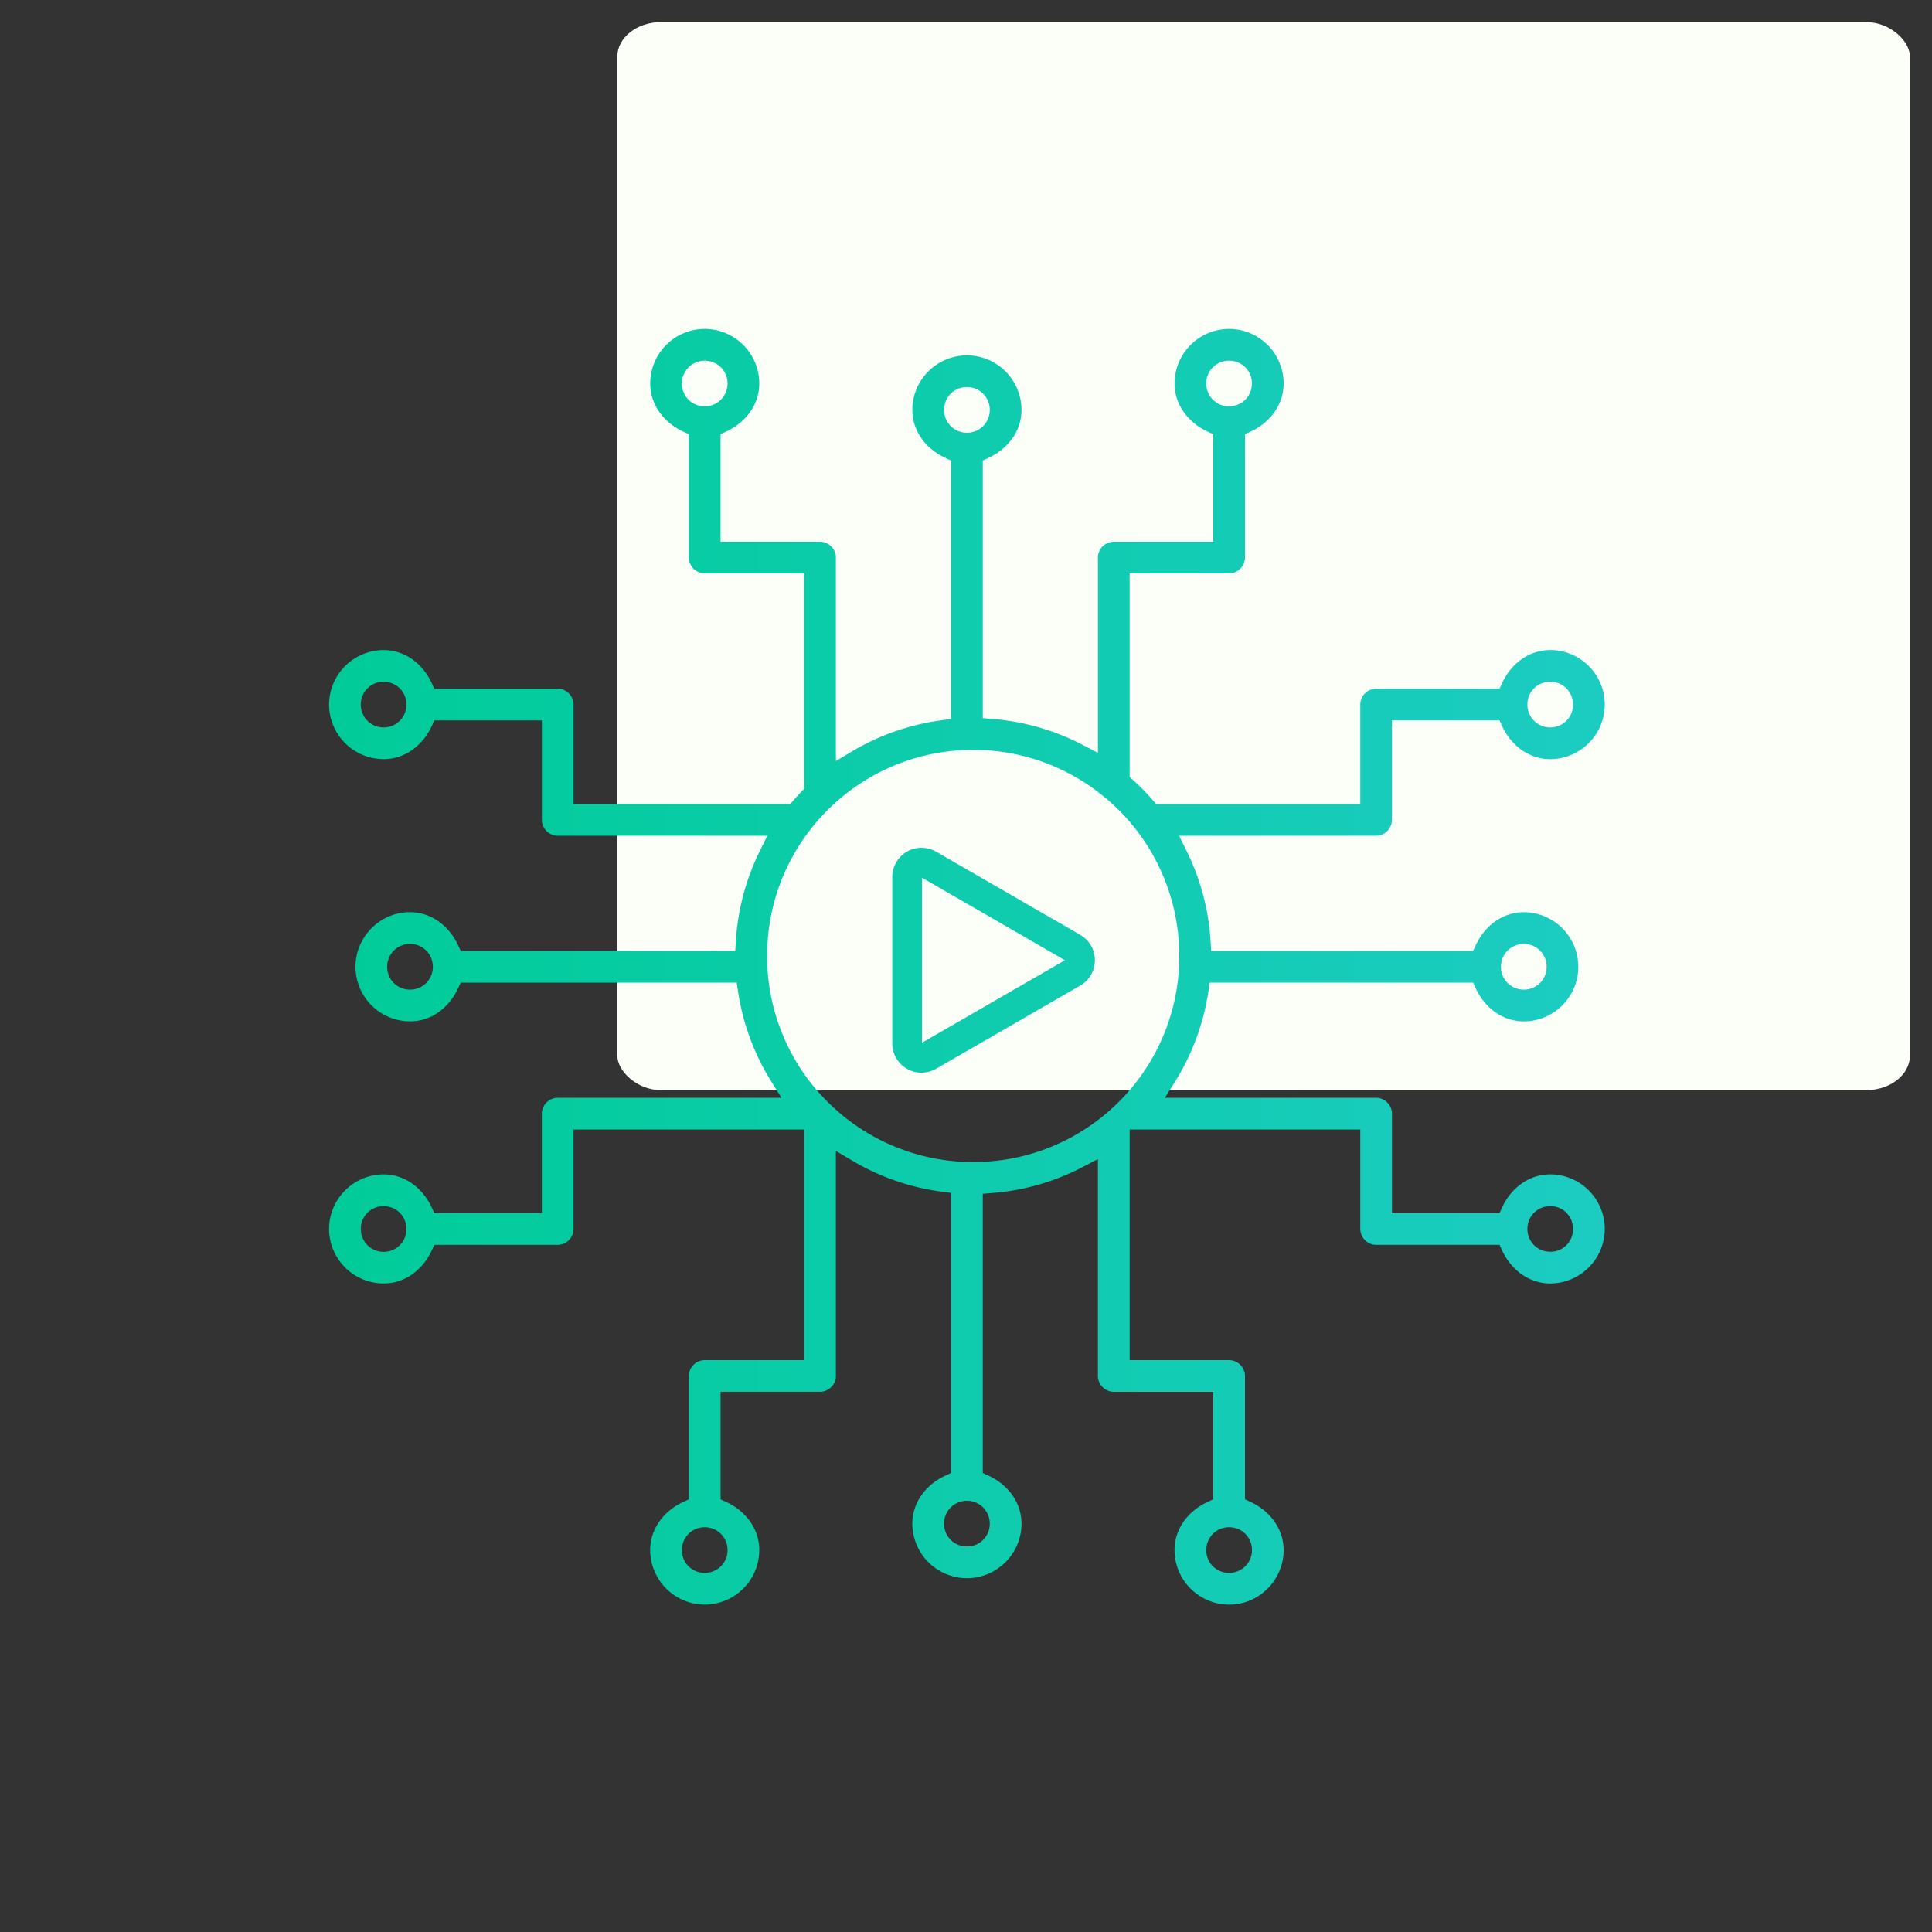
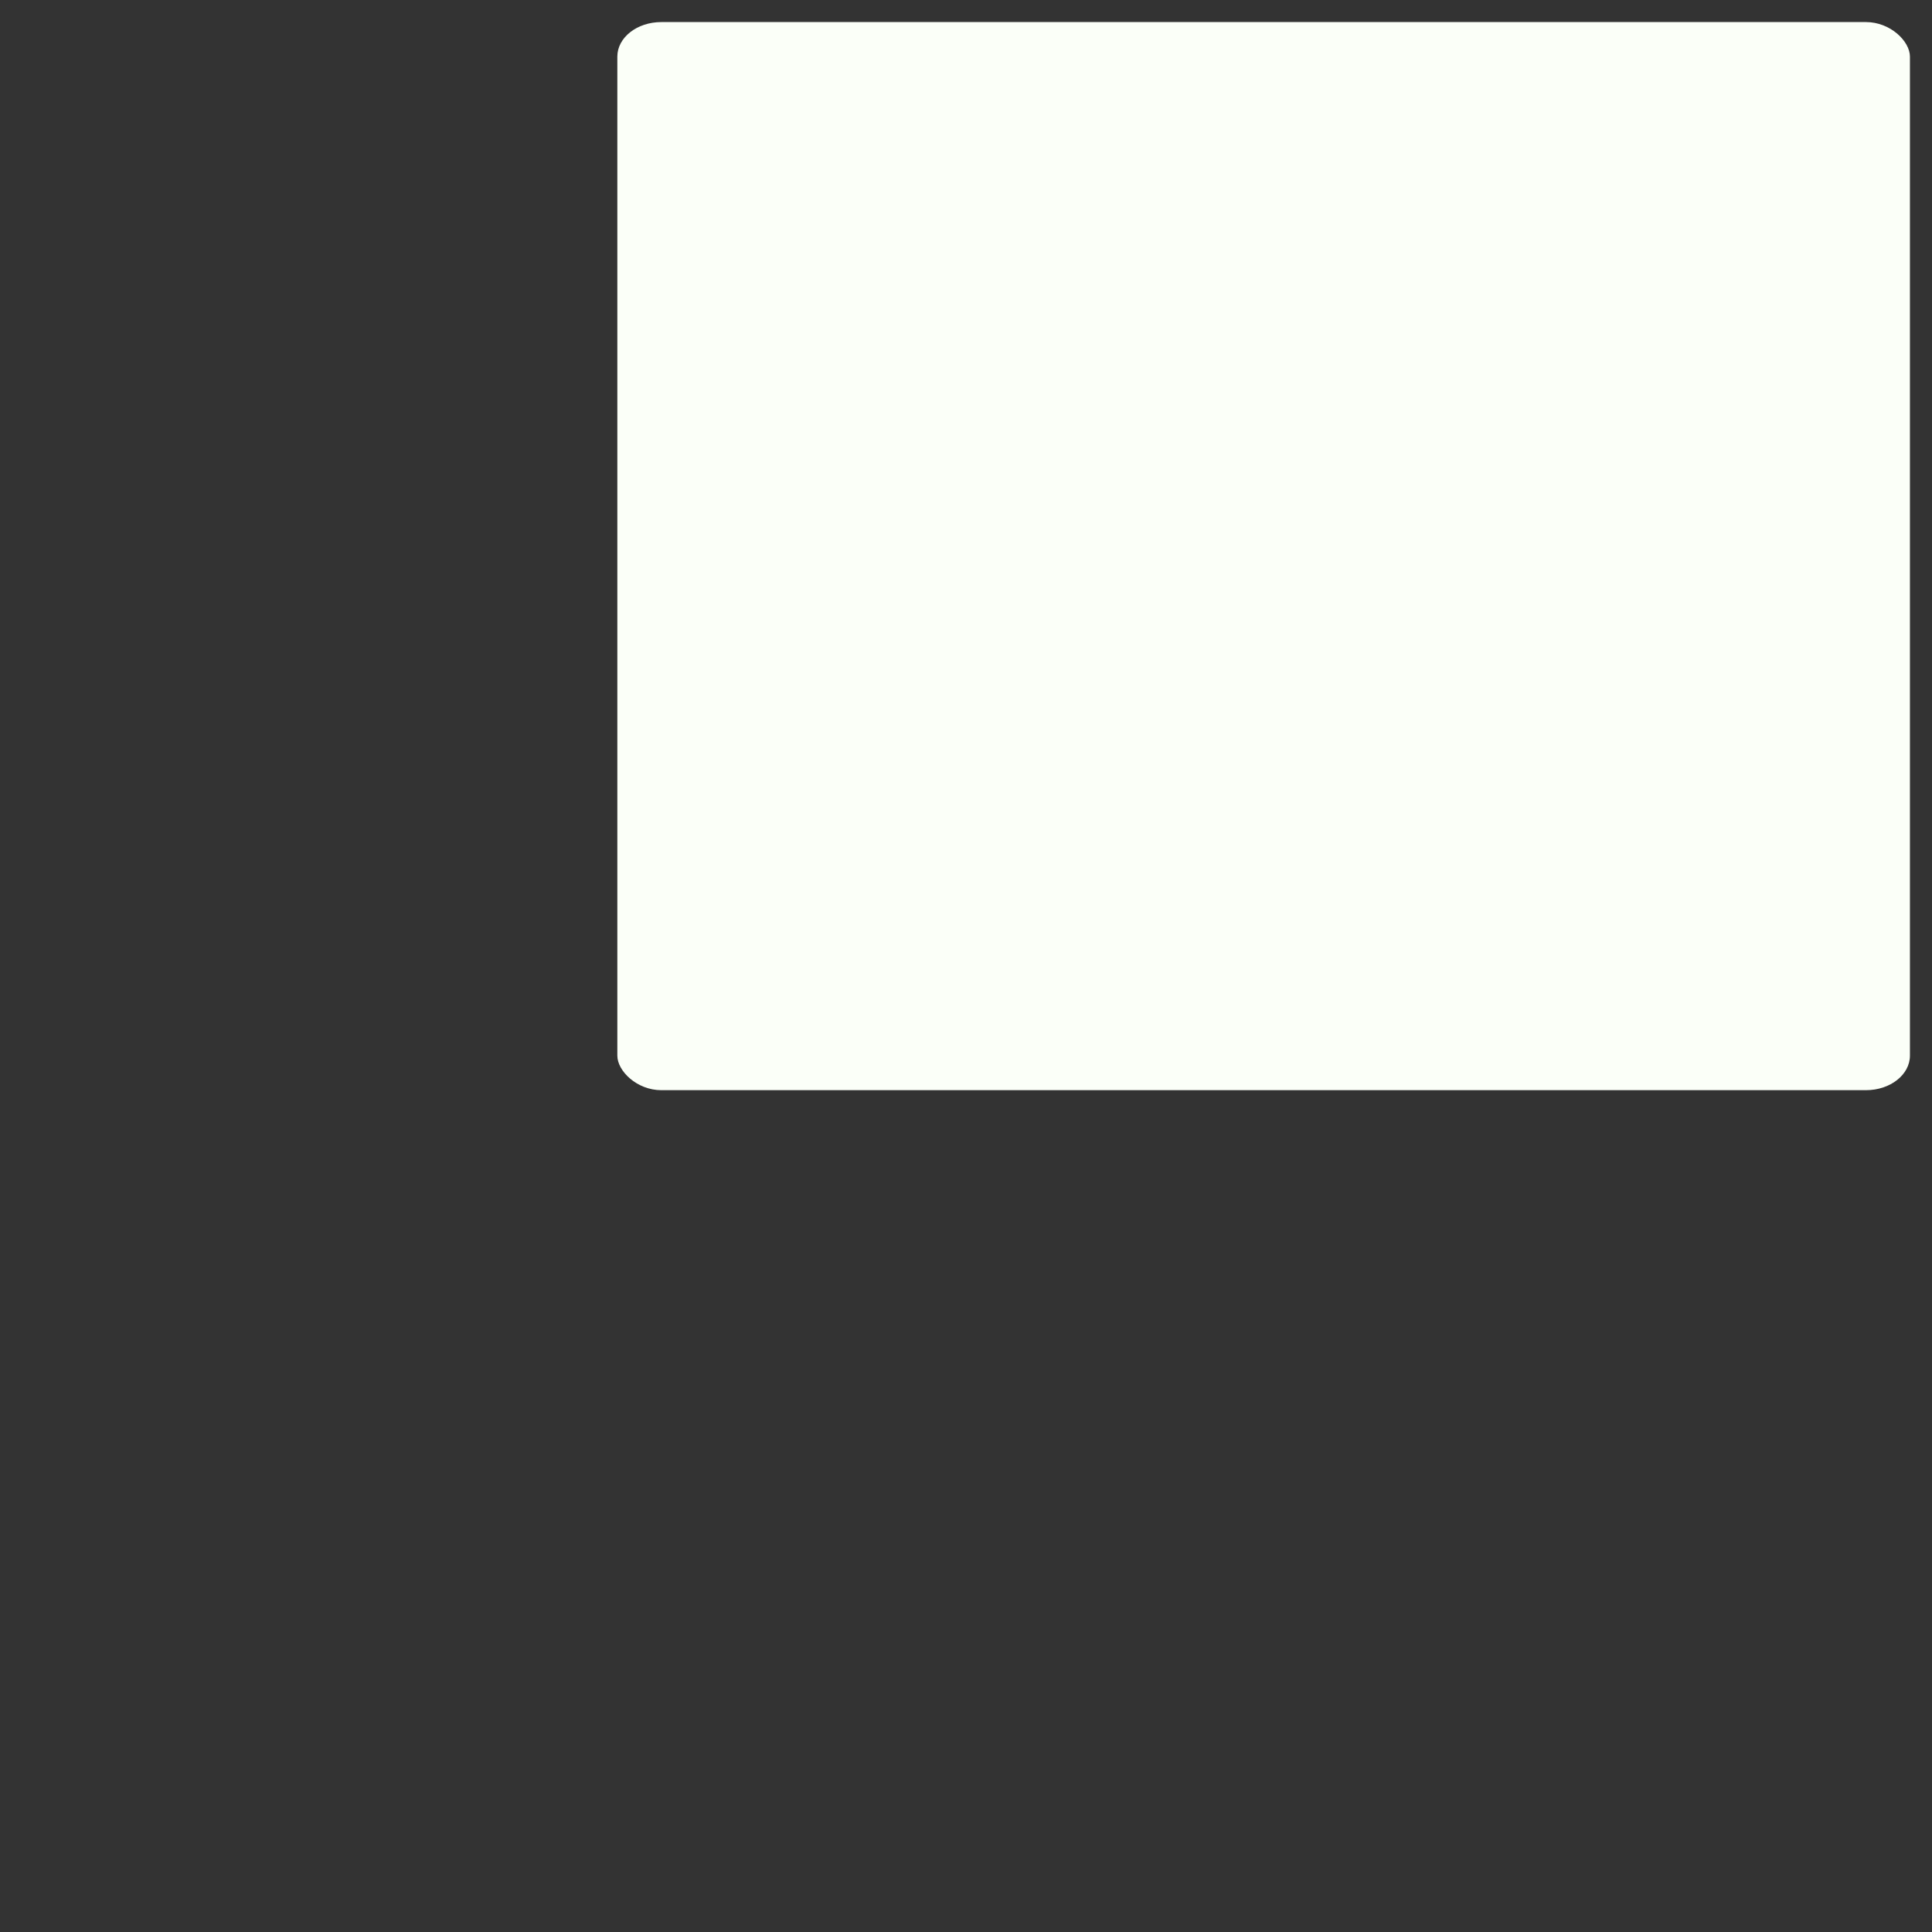
<svg xmlns="http://www.w3.org/2000/svg" xmlns:xlink="http://www.w3.org/1999/xlink" width="350" height="350" viewBox="0 0 92.604 92.604">
  <rect x="0" y="0" width="92.604" height="92.604" fill="#333333" stroke="none" />
  <defs>
    <linearGradient id="a">
      <stop style="stop-color:#00cc98;stop-opacity:1" offset="0" />
      <stop style="stop-color:#1cccc2;stop-opacity:1" offset="1" />
    </linearGradient>
    <linearGradient xlink:href="#a" id="b" x1="114.893" y1="134.018" x2="200.033" y2="134.018" gradientUnits="userSpaceOnUse" />
    <linearGradient xlink:href="#a" id="c" gradientUnits="userSpaceOnUse" x1="114.893" y1="134.018" x2="200.033" y2="134.018" />
  </defs>
  <g transform="translate(-78.77 -61.61)">
    <rect style="font-variation-settings:'wght' 700;fill:#fbfff8;fill-opacity:1;stroke:none;stroke-width:.141;stroke-linecap:round;stroke-linejoin:round;stroke-miterlimit:8.1" width="61.956" height="51.196" x="108.36" y="62.668" rx="2.106" ry="1.656" />
    <g style="fill:url(#b);fill-opacity:1">
-       <path style="color:#000;fill:url(#c);fill-opacity:1;fill-rule:evenodd" d="M174.68 92.137a3.59 3.59 0 0 1 3.578 3.578c0 1.4-.9 2.57-2.139 3.15l-.398.186v8.097a1.05 1.05 0 0 1-1.041 1.041h-6.532v13.364l.227.205c.46.419.897.864 1.305 1.334l.205.238h13.406v-6.53c0-.564.473-1.04 1.043-1.04h8.096l.187-.399c.58-1.24 1.746-2.14 3.147-2.14 1.966 0 3.58 1.609 3.58 3.58a3.594 3.594 0 0 1-3.58 3.584c-1.401 0-2.567-.902-3.147-2.145l-.185-.398h-7.063v6.531c0 .566-.47 1.041-1.037 1.041h-12.94l.493.994a15.493 15.493 0 0 1 1.576 5.92l.04.647h17.2l.186-.399c.58-1.242 1.74-2.142 3.14-2.142a3.592 3.592 0 0 1 3.58 3.584c0 1.97-1.609 3.584-3.58 3.584-1.401 0-2.563-.904-3.142-2.145l-.186-.398h-17.295l-.088.586a15.513 15.513 0 0 1-2.191 5.92l-.66 1.054h13.869a1.05 1.05 0 0 1 1.037 1.043v6.53h7.06l.186-.399c.58-1.243 1.746-2.145 3.147-2.145a3.594 3.594 0 0 1 3.58 3.584 3.594 3.594 0 0 1-3.58 3.58c-1.4 0-2.566-.901-3.147-2.14l-.185-.397h-8.1c-.57 0-1.041-.477-1.041-1.043v-6.529h-15.143v15.143h6.53c.566 0 1.043.472 1.043 1.043v8.097l.396.186c1.239.58 2.14 1.747 2.14 3.146 0 1.967-1.608 3.58-3.58 3.58a3.594 3.594 0 0 1-3.583-3.58c0-1.4.902-2.566 2.144-3.146l.399-.186v-7.06h-6.53a1.051 1.051 0 0 1-1.043-1.04v-14.238l-1.007.524a15.49 15.49 0 0 1-5.918 1.7l-.635.05v18.334l.398.185c1.243.58 2.145 1.741 2.145 3.141 0 1.971-1.613 3.58-3.584 3.58a3.592 3.592 0 0 1-3.584-3.58c0-1.4.902-2.56 2.142-3.14l.399-.188v-18.387l-.6-.08c-2.138-.282-4.141-1-5.918-2.058l-1.043-.622v14.78c0 .567-.474 1.037-1.04 1.037h-6.532v7.062l.399.186c1.243.58 2.144 1.745 2.144 3.146a3.592 3.592 0 0 1-3.584 3.578 3.592 3.592 0 0 1-3.58-3.578c0-1.4.901-2.566 2.14-3.146l.4-.188v-8.097c0-.57.474-1.041 1.04-1.041h6.53v-15.143h-15.143v6.531a1.05 1.05 0 0 1-1.041 1.041h-8.096l-.187.399c-.58 1.24-1.746 2.138-3.147 2.138a3.59 3.59 0 0 1-3.58-3.578 3.594 3.594 0 0 1 3.58-3.584c1.4 0 2.567.9 3.147 2.143l.185.398h7.06v-6.529c0-.566.47-1.04 1.038-1.04h14.697l-.66-1.056a15.512 15.512 0 0 1-2.192-5.921l-.087-.586h-18.125l-.186.398c-.58 1.243-1.74 2.145-3.14 2.145a3.592 3.592 0 0 1-3.58-3.584c0-1.971 1.609-3.584 3.58-3.584 1.4 0 2.56.902 3.14 2.142l.188.399h18.025l.04-.647a15.495 15.495 0 0 1 1.577-5.92l.492-.994h-13.77a1.048 1.048 0 0 1-1.036-1.041v-6.53h-7.06l-.186.4c-.58 1.241-1.746 2.142-3.147 2.142a3.594 3.594 0 0 1-3.58-3.584 3.592 3.592 0 0 1 3.58-3.578c1.401 0 2.567.899 3.147 2.138l.187.399h8.096c.57 0 1.043.476 1.043 1.04v6.532h14.232l.207-.238c.166-.192.335-.378.51-.56l.191-.202v-14.143h-6.529a1.05 1.05 0 0 1-1.04-1.04V99.05l-.4-.186c-1.238-.58-2.138-1.747-2.138-3.148a3.587 3.587 0 0 1 3.578-3.578 3.592 3.592 0 0 1 3.584 3.578c0 1.4-.902 2.566-2.144 3.146l-.399.186v7.062h6.531c.567 0 1.041.47 1.041 1.037v13.362l1.043-.621a15.505 15.505 0 0 1 5.92-2.059l.6-.08v-16.97l-.399-.186c-1.242-.58-2.144-1.742-2.144-3.14a3.59 3.59 0 0 1 3.584-3.579 3.59 3.59 0 0 1 3.584 3.578c0 1.4-.904 2.561-2.145 3.14l-.398.186v16.916l.635.051c2.12.17 4.12.766 5.918 1.701l1.007.524v-12.825c0-.566.476-1.035 1.043-1.035h6.53V99.05l-.399-.186c-1.241-.58-2.142-1.748-2.142-3.148a3.592 3.592 0 0 1 3.584-3.578zm-34.434 2.086c-.827 0-1.5.663-1.5 1.494 0 .843.66 1.502 1.5 1.502.839 0 1.5-.666 1.5-1.502s-.663-1.494-1.5-1.494zm34.434 0c-.838 0-1.502.656-1.502 1.494a1.49 1.49 0 0 0 1.502 1.502c.837 0 1.494-.665 1.494-1.502a1.48 1.48 0 0 0-1.494-1.494zm-17.217 1.73c-.837 0-1.5.664-1.5 1.5 0 .837.664 1.5 1.5 1.5.837 0 1.5-.663 1.5-1.5 0-.836-.663-1.5-1.5-1.5zm38.3 19.348c-.842 0-1.5.662-1.5 1.5 0 .836.664 1.5 1.5 1.5s1.497-.661 1.497-1.5c0-.83-.666-1.5-1.496-1.5zm-76.6.004a1.48 1.48 0 0 0-1.497 1.496c0 .84.66 1.5 1.496 1.5.837 0 1.5-.664 1.5-1.5s-.66-1.496-1.5-1.496zm38.714 4.47c-7.48 0-13.533 6.056-13.533 13.532a13.49 13.49 0 0 0 4.193 9.795c.063.06.022.017.022.017l.006.008.006.006a13.489 13.489 0 0 0 9.306 3.707c7.476 0 13.531-6.052 13.531-13.533a13.5 13.5 0 0 0-4.955-10.465l-.013-.01-.022-.017c.022.016-.005-.003-.004-.002l-.002-.002c-.012-.008-.008-.004-.008-.004-.24-.196-.486-.386-.742-.567a13.469 13.469 0 0 0-7.785-2.465zm-3.393 6.43c.329 0 .66.085.961.258l9.46 5.46.001.003c.595.343.96.976.96 1.662 0 .687-.364 1.32-.962 1.664l-9.46 5.46a1.905 1.905 0 0 1-1.92 0 1.911 1.911 0 0 1-.961-1.66v-10.921a1.918 1.918 0 0 1 1.921-1.926zm.026 1.961v10.842l9.388-5.42zm-33.612 4.352a1.49 1.49 0 0 0-1.502 1.5c0 .838.666 1.5 1.502 1.5.837 0 1.5-.664 1.5-1.5 0-.837-.663-1.5-1.5-1.5zm73.13 0c-.837 0-1.5.663-1.5 1.5 0 .836.663 1.5 1.5 1.5.836 0 1.5-.664 1.5-1.5 0-.837-.664-1.5-1.5-1.5zm1.736 17.215c-.837 0-1.5.663-1.5 1.5 0 .835.66 1.496 1.5 1.496a1.48 1.48 0 0 0 1.496-1.496c0-.84-.66-1.5-1.496-1.5zm-76.602.002c-.835 0-1.496.66-1.496 1.5 0 .829.665 1.5 1.496 1.5.843 0 1.5-.662 1.5-1.5 0-.837-.663-1.5-1.5-1.5zm38.3 19.347a1.49 1.49 0 0 0-1.501 1.5c0 .839.665 1.5 1.502 1.5.836 0 1.5-.663 1.5-1.5 0-.836-.664-1.5-1.5-1.5zm-17.216 1.736c-.836 0-1.496.661-1.496 1.5a1.48 1.48 0 0 0 1.496 1.497c.84 0 1.5-.66 1.5-1.497 0-.836-.663-1.5-1.5-1.5zm34.432 0c-.837 0-1.5.664-1.5 1.5s.66 1.497 1.5 1.497c.83 0 1.502-.664 1.502-1.497 0-.845-.664-1.5-1.502-1.5z" transform="matrix(.73 0 0 .73 10.168 10.116)" />
-     </g>
+       </g>
  </g>
</svg>